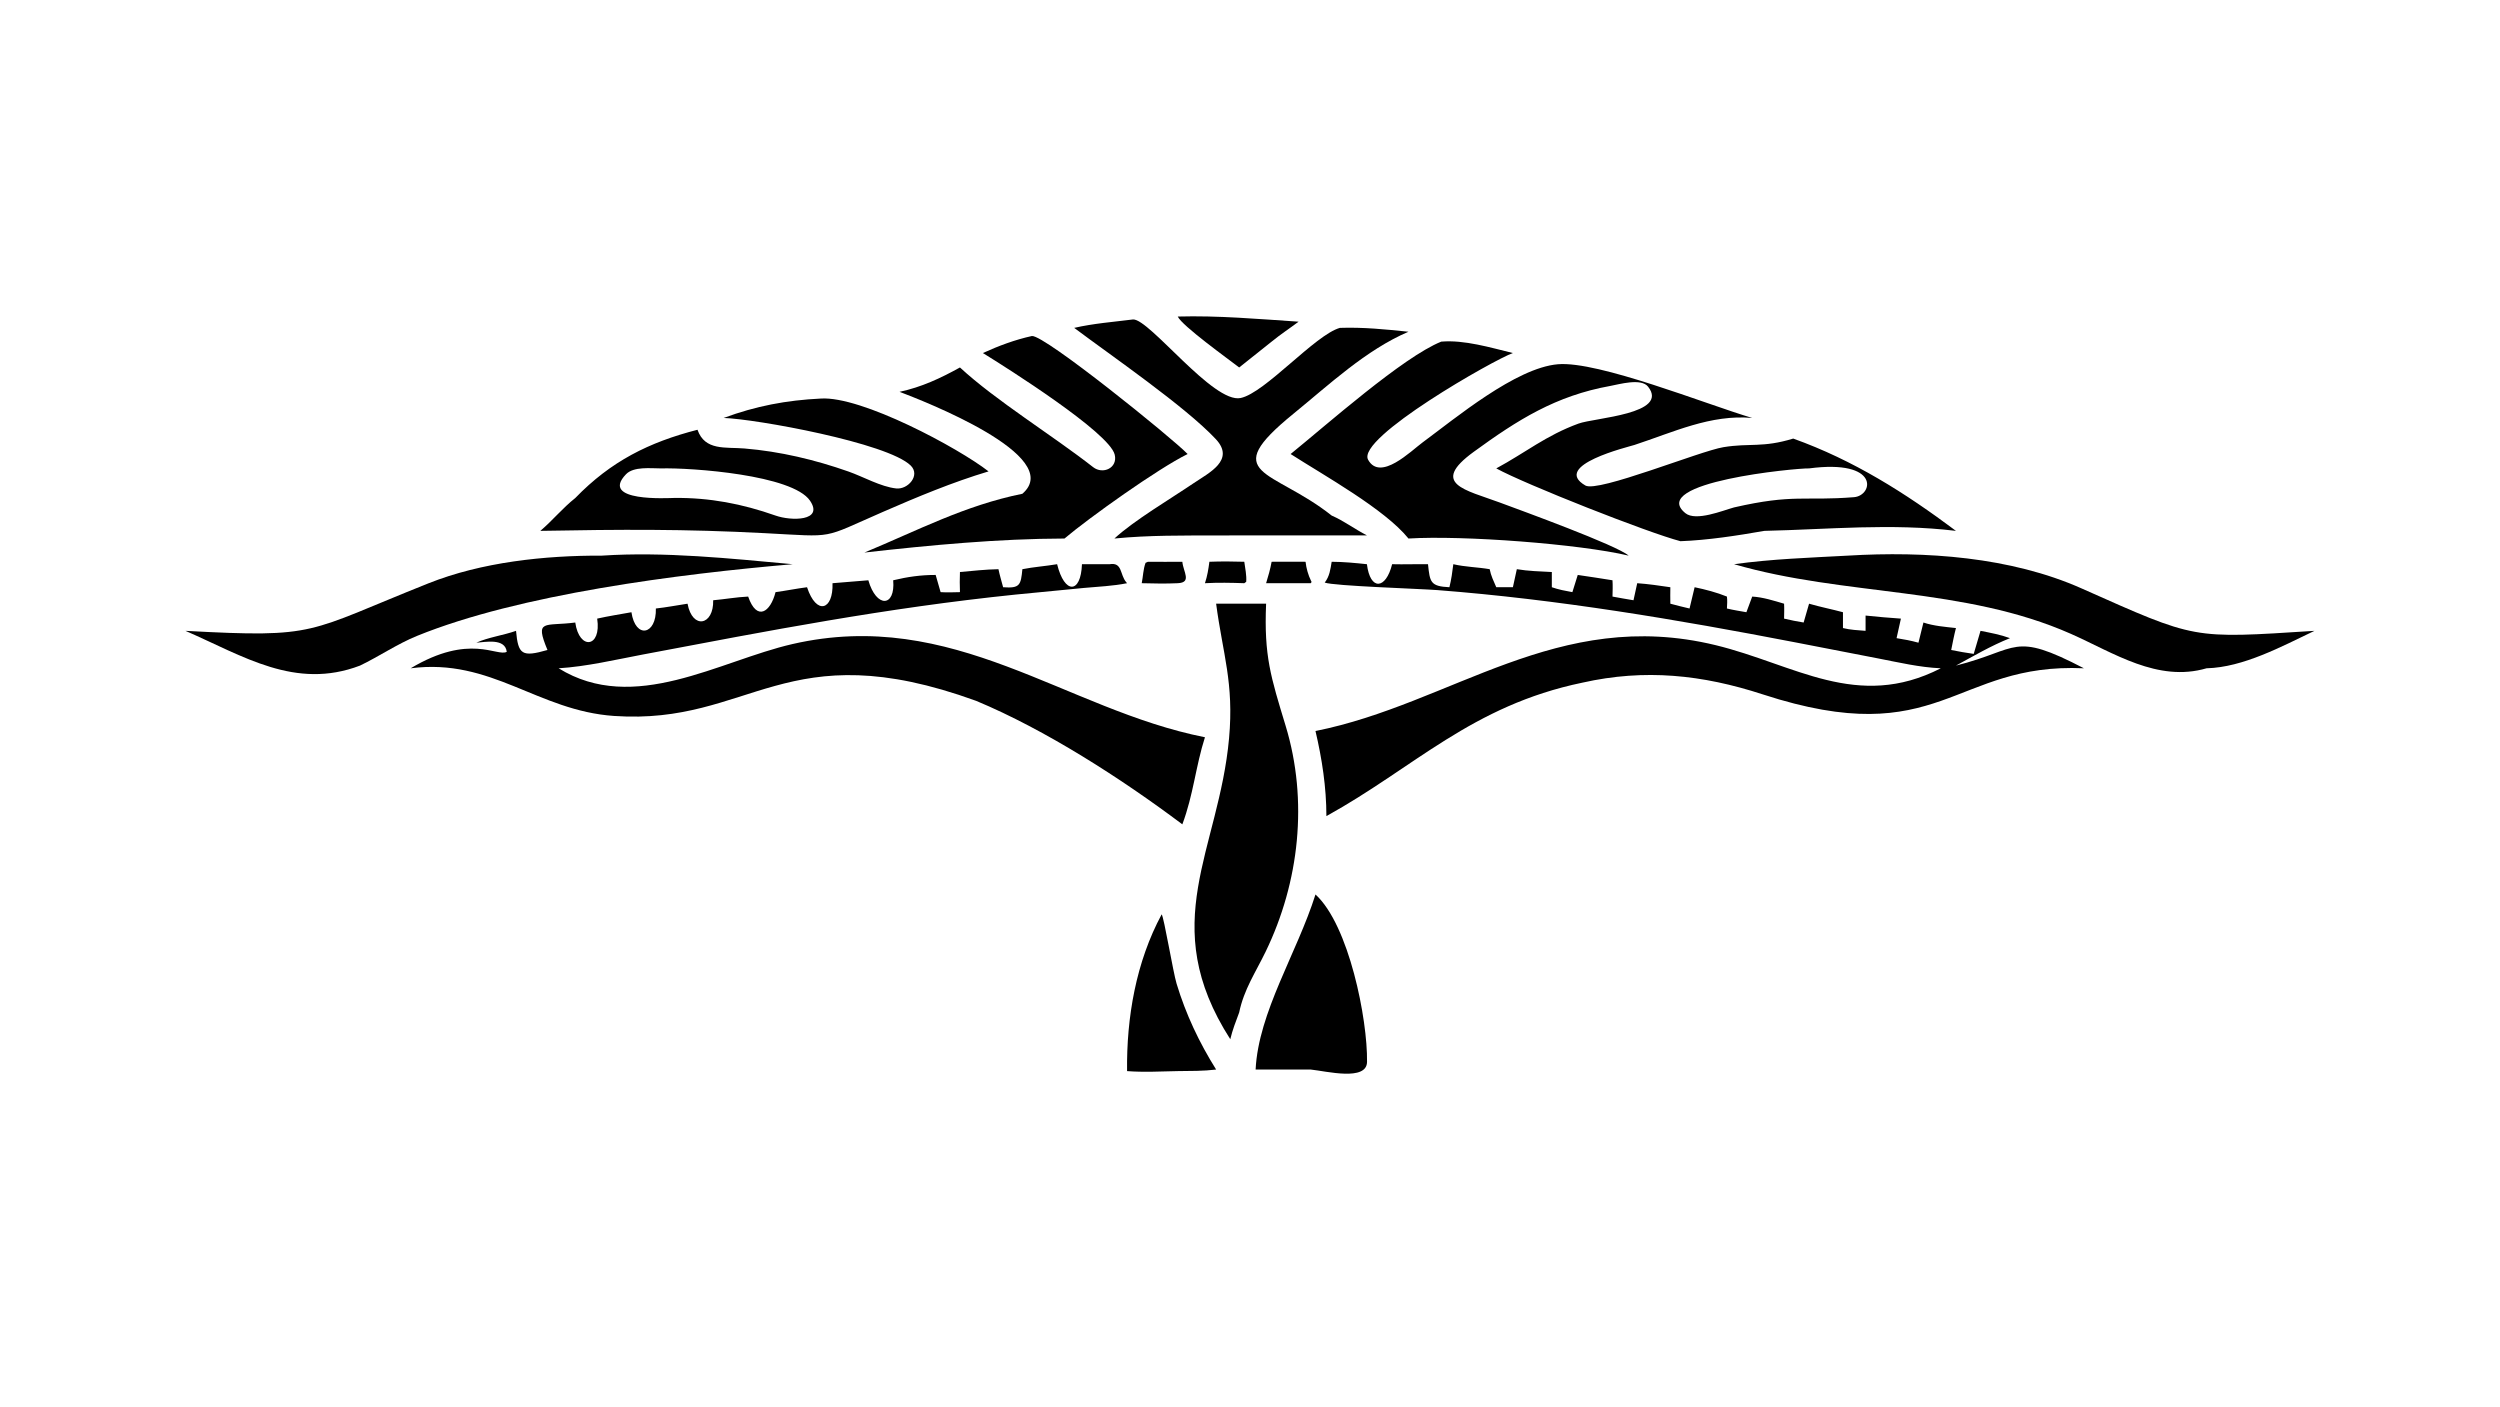
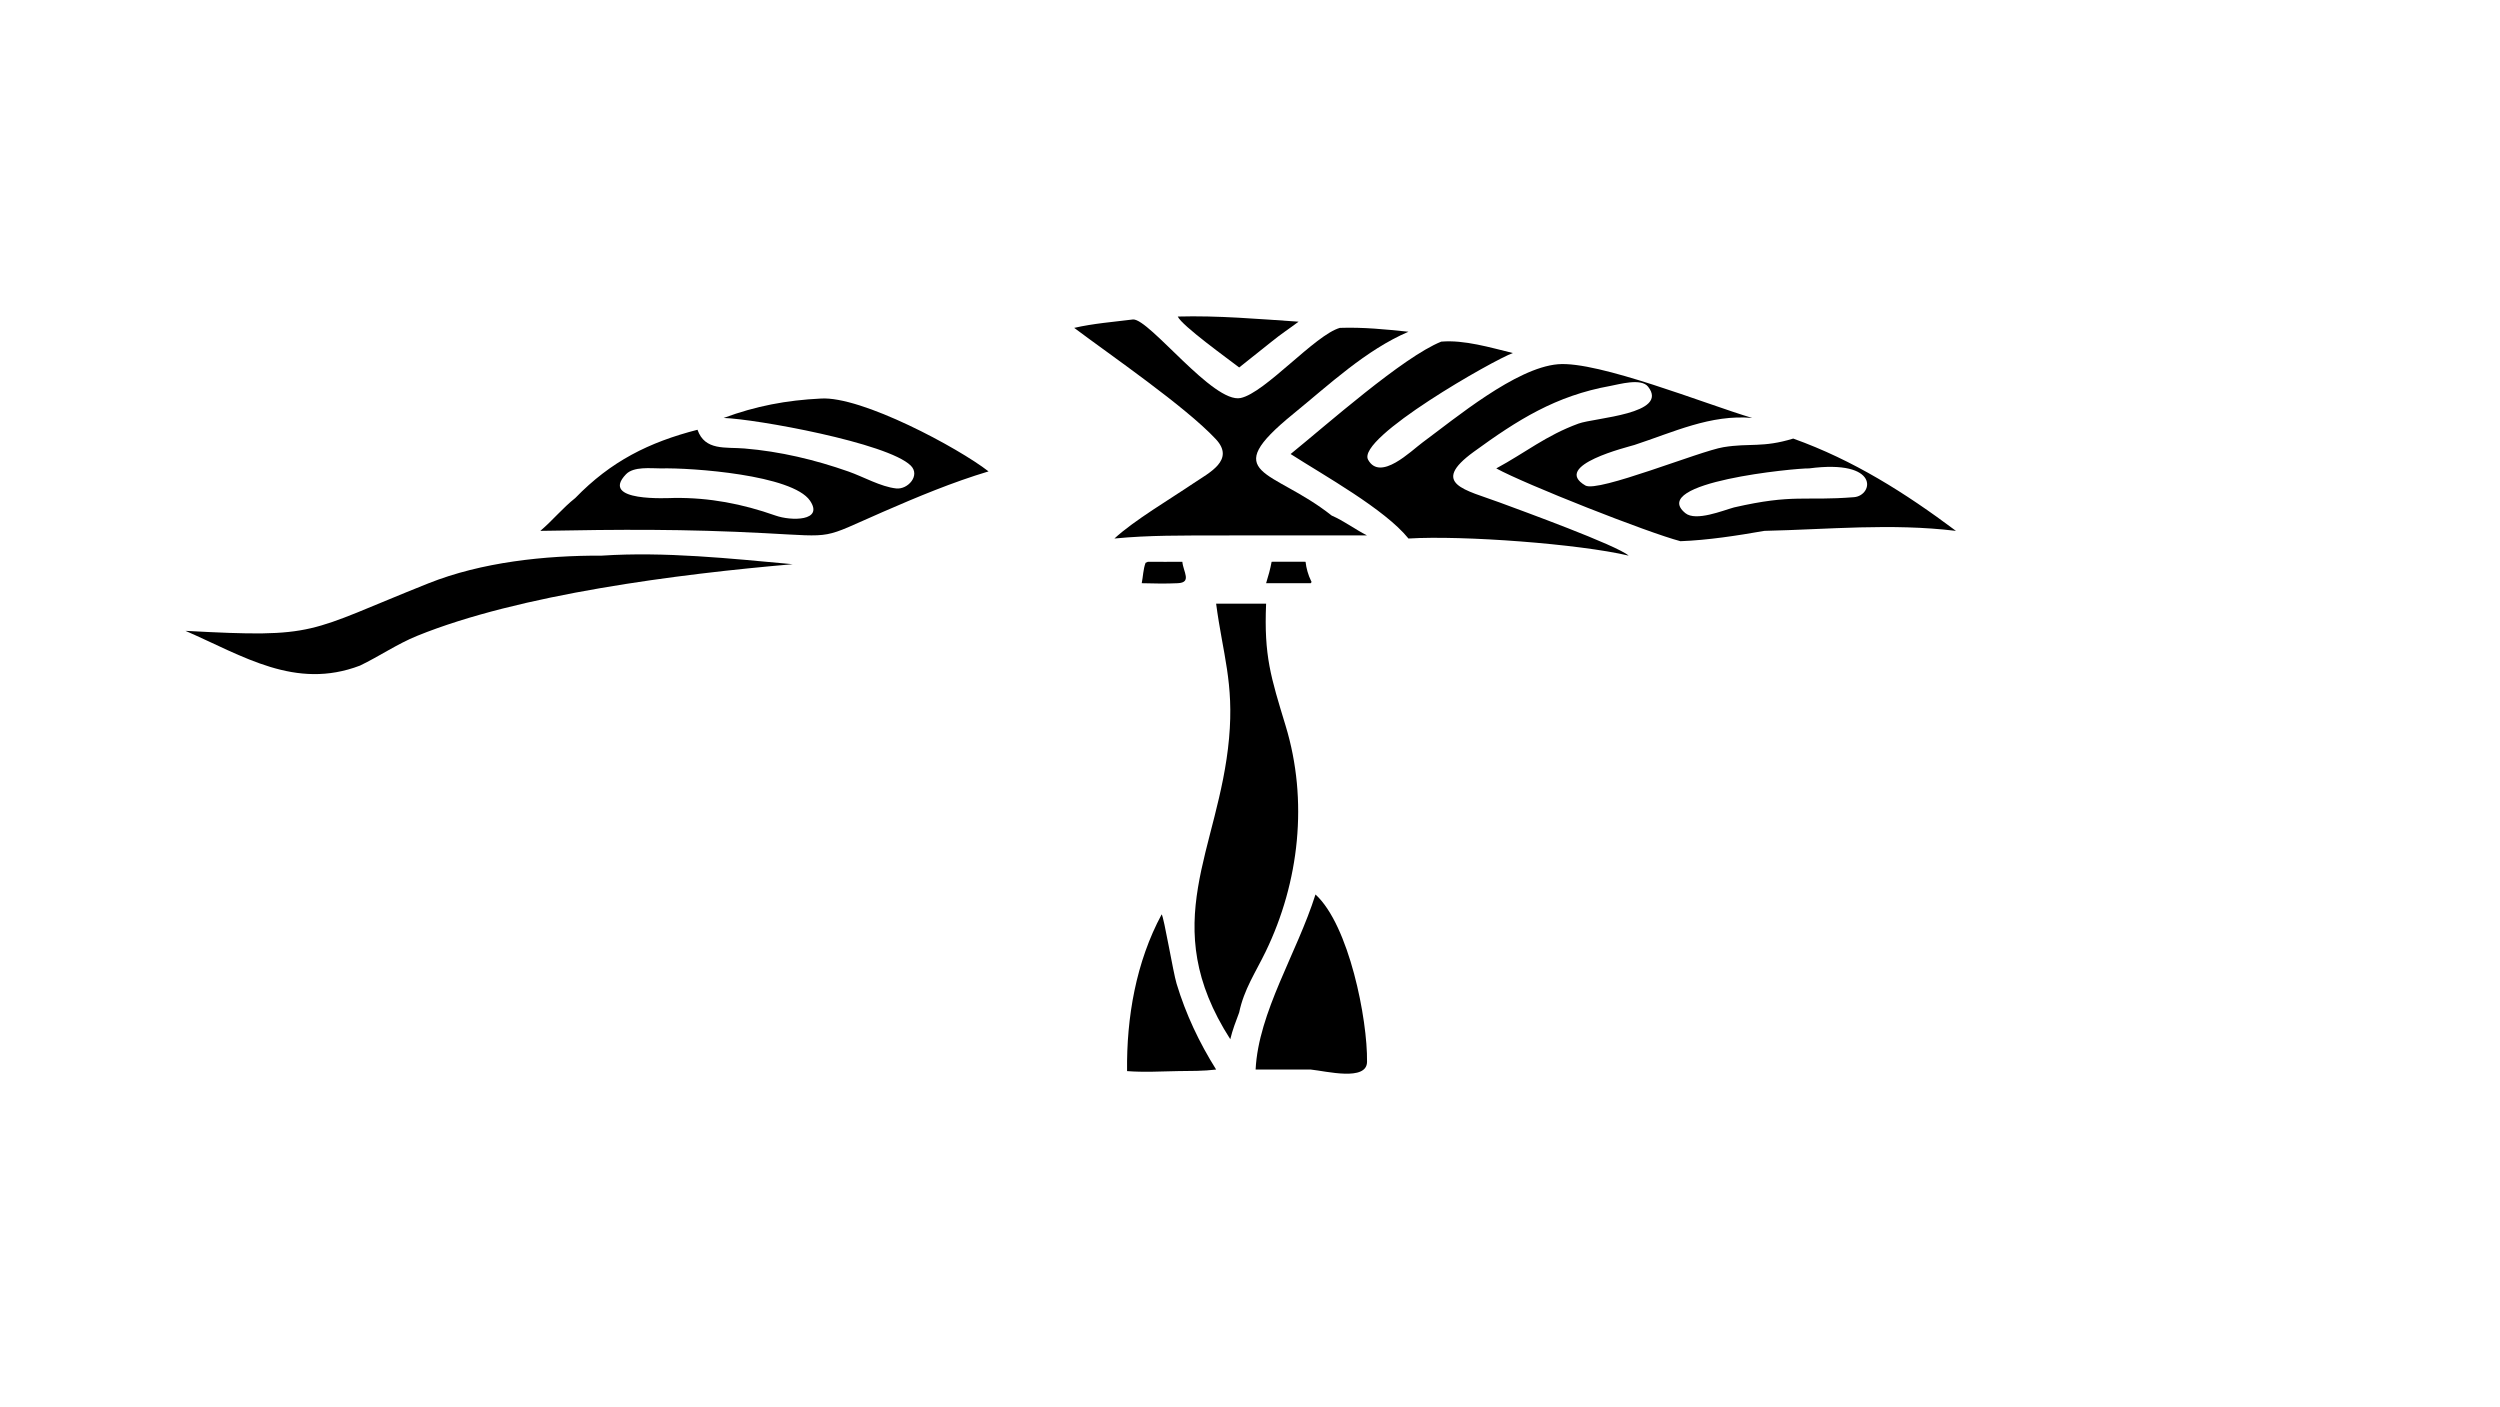
<svg xmlns="http://www.w3.org/2000/svg" width="3839" height="2160" viewBox="0 0 3839 2160">
  <path transform="matrix(4.219 0 0 4.219 6.10352e-05 0)" d="M524.576 124.347C532.957 123.627 542.528 126.524 550.651 128.497C543.949 130.816 493.575 159.418 497.957 167.343C502.378 175.338 513.567 164.138 517.773 161.04C529.699 152.256 551.69 133.888 567.024 132.578C581.769 131.317 620.938 147.133 637.758 152.125C622.647 150.75 608.977 157.341 594.894 161.949C592.834 162.623 564.487 169.403 577.033 176.712C581.588 179.366 618.699 164.166 627.283 162.759C636.96 161.172 641.469 163.067 652.685 159.627C674.597 167.481 693.396 179.372 711.91 193.222C688.28 190.378 665.692 192.69 642.17 193.222C632.293 194.952 621.653 196.609 611.64 196.982C599.94 193.943 555.031 176.225 544.601 170.485C555.131 164.804 562.719 158.492 574.526 154.176C580.424 152.02 607.707 150.729 599.848 140.729C597.325 137.519 589.269 139.899 586.123 140.466C566.225 144.052 552.425 152.785 536.379 164.469C520.315 176.166 533.399 178.27 545.901 182.913C553.557 185.756 588.495 198.459 592.79 202.236C574.721 197.969 532.386 194.796 512.647 196.008C504.007 185.302 481.874 173.043 469.746 165.254C482.705 154.765 510.595 129.966 524.576 124.347ZM631.151 184.684C652.902 179.705 656.589 182.418 674.815 180.958C681.81 180.398 684.489 167.069 658.451 170.485C653.773 170.347 599.61 175.521 613.429 186.775C617.247 189.884 627.095 185.794 631.151 184.684Z" />
-   <path transform="matrix(4.219 0 0 4.219 6.10352e-05 0)" d="M403.863 205.354C408.597 204.575 407.536 209.115 409.925 211.925L410.222 212.271C405.088 213.313 399.732 213.514 394.521 213.994L369.537 216.42C322.365 221.29 280.23 229.477 233.895 238.243C223.842 240.145 213.536 242.601 203.323 243.238C230.759 260.203 261.754 240.533 288.455 234.412C347.126 220.963 387.651 258.253 438.568 268.341C435.209 278.817 434.378 289.251 430.34 300.037C408.15 283.376 380.475 265.582 355.269 255.085C285.744 229.848 273.522 263.997 223.55 260.591C195.613 258.687 178.908 239.42 149.479 243.238C171.013 230.347 180.95 239.166 184.443 237.247C183.854 232.179 176.669 233.695 173.362 233.927C177.724 231.947 183.215 231.239 187.822 229.608C188.61 238.288 189.964 239.239 199.267 236.58C194.532 225.162 198.146 228.043 209.38 226.58C210.814 236.763 218.992 235.794 217.358 225.159C221.471 224.236 225.676 223.589 229.825 222.833C231.274 232.655 238.985 231.155 238.716 221.479C242.561 221.056 246.418 220.313 250.246 219.728C252.014 229.255 259.827 227.642 259.578 218.478C263.837 218.106 268.028 217.333 272.31 217.135C275.468 226.26 280.441 222.837 282.274 215.525C286.105 215.002 289.898 214.229 293.739 213.736C297.156 224.079 303.353 222.129 303.011 212.271L316.052 211.203C318.968 221.402 325.964 221.015 325.096 211.203C330.32 209.95 335.175 209.252 340.555 209.266L342.356 215.525C344.696 215.68 347.052 215.574 349.395 215.525C349.293 213.067 349.304 210.659 349.395 208.202C354.061 207.773 358.719 207.26 363.408 207.168C363.866 209.369 364.536 211.56 365.107 213.736C371.255 214.2 371.553 212.937 372.119 207.168C376.28 206.348 380.568 206.061 384.762 205.354C387.449 216.349 393.417 216.196 393.803 205.354L403.863 205.354Z" />
-   <path transform="matrix(4.219 0 0 4.219 6.10352e-05 0)" d="M484.693 204.468C489.009 204.488 493.234 204.898 497.519 205.354C498.702 215.05 504.409 214.618 506.694 205.354C511.034 205.472 515.407 205.29 519.756 205.354C520.439 211.925 520.627 213.406 527.547 213.736C528.228 210.944 528.631 208.204 528.966 205.354C533.246 206.362 537.84 206.416 542.207 207.168C542.638 209.475 543.67 211.596 544.601 213.736L550.651 213.736L552.085 207.168C556.258 207.876 560.599 207.967 564.821 208.202L564.821 213.736C567.282 214.604 569.745 215.06 572.302 215.525L574.257 209.266C578.479 209.86 582.69 210.543 586.903 211.203C587.027 213.182 586.955 215.156 586.903 217.135C589.439 217.633 592 218.035 594.547 218.478L595.903 212.271C599.953 212.556 603.947 213.147 607.96 213.736C607.901 215.731 607.946 217.733 607.96 219.728C610.282 220.358 612.602 220.939 614.946 221.479L616.797 213.736C620.717 214.55 624.841 215.629 628.554 217.135C628.738 218.59 628.633 220.021 628.554 221.479C630.885 222.045 633.282 222.405 635.642 222.833L637.758 217.135C641.717 217.363 645.573 218.623 649.355 219.728C649.467 221.521 649.372 223.361 649.355 225.159C651.725 225.719 654.067 226.194 656.474 226.58L658.451 219.728C662.512 220.917 666.698 221.727 670.789 222.833L670.789 228.596C673.457 229.282 676.279 229.38 679.018 229.608L679.018 224.046C683.304 224.481 687.583 224.88 691.882 225.159L690.298 232.272C693.011 232.698 695.618 233.186 698.267 233.927L700.076 226.58C703.751 227.836 708.065 228.17 711.91 228.596C711.221 231.23 710.723 233.913 710.183 236.58C712.904 237.161 715.628 237.59 718.379 237.996L720.853 229.608C724.487 230.331 728.096 230.986 731.582 232.272C724.669 235.035 718.425 238.719 711.91 242.259C735.127 236.425 732.245 229.591 758.487 243.238C710.842 241.07 706.396 273.868 641.607 252.738C619.619 245.567 598.687 243.349 575.963 248.466C535.637 256.844 514.77 279.387 482.774 297.039C482.763 286.513 481.188 276.296 478.8 266.069C528.472 256.159 566.829 220.859 624.384 234.807C653.102 241.767 675.983 258.815 706.401 243.238C698.7 242.908 691.154 241.118 683.606 239.653L653.514 233.816C610.356 225.481 566.999 218.151 523.141 214.778C516.531 214.269 485.375 213.289 482.16 212.043C483.932 209.788 484.24 207.205 484.693 204.468Z" />
  <path transform="matrix(4.219 0 0 4.219 6.10352e-05 0)" d="M298.707 145.064C313.545 144.058 348.856 163.047 359.804 171.575C346.644 175.527 333.985 180.819 321.399 186.3C298.554 196.25 304.533 195.425 278.371 194.057C248.926 192.518 225.972 192.684 196.664 193.222C201.123 189.451 204.774 184.911 209.38 181.271C222.384 167.854 236.217 160.964 253.868 156.419C256.564 164.146 264.047 162.658 270.957 163.234C283.918 164.314 296.606 167.327 308.854 171.634C314.221 173.521 320.583 177.174 326.192 177.78C330.477 178.243 335.063 173.005 331.49 169.463C323.135 161.183 274.965 152.472 263.385 152.125C275.085 147.778 286.256 145.674 298.707 145.064ZM282.274 187.651C287.915 189.663 299.938 189.747 294.815 182.227C288.436 172.865 251.899 170.2 240.495 170.485C236.882 170.489 230.638 169.708 227.849 172.612C218.071 182.796 243.29 181.263 245.409 181.239C258.285 181.093 270.132 183.378 282.274 187.651Z" />
  <path transform="matrix(4.219 0 0 4.219 6.10352e-05 0)" d="M442.638 219.728L460.828 219.728C460.029 238.755 462.524 246.356 467.949 264.229C476.187 291.366 472.951 321.009 460.655 346.385C457.006 353.916 452.762 360.121 451.028 368.506C449.806 371.727 448.598 374.893 447.788 378.247C420.746 336.079 443.636 309.667 447.345 268.718C449.175 248.51 445.048 238.009 442.638 219.728Z" />
-   <path transform="matrix(4.219 0 0 4.219 6.10352e-05 0)" d="M375.6 122.297C380.244 121.905 426.632 159.409 432.263 165.254C421.49 170.54 396.389 188.444 387.444 196.008C363.286 196.076 338.614 198.413 314.617 201.116C334.168 193.007 351.115 183.979 372.119 179.717C388.084 165.961 335.399 145.654 327.411 142.616C335.409 140.903 342.276 137.693 349.395 133.749C362.387 145.766 383.112 158.489 397.865 170.027C401.433 172.817 406.91 170.316 405.722 165.471C403.745 157.404 366.372 133.808 357.74 128.497C363.466 125.873 369.443 123.652 375.6 122.297Z" />
  <path transform="matrix(4.219 0 0 4.219 6.10352e-05 0)" d="M412.416 116.27C418.418 116.074 441.6 146.958 451.562 144.866C460.455 142.998 478.687 121.865 487.684 119.338C496.111 119.048 504.281 119.869 512.647 120.743C497.112 127.393 483.741 140.034 470.786 150.584C442.986 173.226 463.011 170.483 484.693 187.651C489.141 189.574 493.169 192.641 497.519 194.865L443.324 194.884C430.66 194.934 418.242 194.764 405.617 196.008C412.674 189.476 426.175 181.479 434.479 175.849C440.033 172.083 449.672 167.476 442.516 159.824C431.417 147.958 404.404 129.419 390.976 119.338C397.924 117.736 405.332 117.16 412.416 116.27Z" />
-   <path transform="matrix(4.219 0 0 4.219 6.10352e-05 0)" d="M672.539 202.236C700.752 200.537 731.793 202.677 757.66 214.178C799.683 232.863 797.421 232.463 842.409 229.608C830.522 235.27 816.455 242.918 803.129 243.238C785.311 248.448 769.331 237.604 753.758 230.708C714.903 213.502 671.361 217.046 631.151 205.354C644.825 203.453 658.765 202.985 672.539 202.236Z" />
  <path transform="matrix(4.219 0 0 4.219 6.10352e-05 0)" d="M219.05 202.236C241.931 200.726 265.725 203.275 288.532 205.354C246.892 208.932 189.005 216.328 151.818 231.437C144.591 234.374 138.065 238.877 131.027 242.259C107.513 251.223 88.569 238.785 67.499 229.608C116.085 232.254 111.072 230.201 155.947 212.314C175.294 204.602 198.285 202.149 219.05 202.236Z" />
  <path transform="matrix(4.219 0 0 4.219 6.10352e-05 0)" d="M478.8 325.563C490.997 336.689 497.789 371.006 497.563 386.502C497.459 393.622 482.797 389.887 477.085 389.285L457.008 389.285C458.037 368.419 472.051 346.927 478.8 325.563Z" />
  <path transform="matrix(4.219 0 0 4.219 6.10352e-05 0)" d="M422.817 332.797C423.657 333.857 426.973 353.83 428.24 358.018C431.614 369.165 436.462 379.424 442.638 389.285C438.013 389.858 433.322 389.797 428.668 389.851C422.49 389.964 416.397 390.335 410.222 389.851C410 370.293 413.471 350.164 422.817 332.797Z" />
  <path transform="matrix(4.219 0 0 4.219 6.10352e-05 0)" d="M428.668 115.213C443.293 114.803 458.062 116.112 472.655 117.083C469.385 119.539 466.012 121.744 462.837 124.347L451.028 133.749C447.035 130.65 430.196 118.573 428.668 115.213Z" />
  <path transform="matrix(4.219 0 0 4.219 6.10352e-05 0)" d="M417.824 204.468C421.994 204.529 426.169 204.48 430.34 204.468C430.667 208.143 433.894 212.029 428.668 212.271C424.288 212.481 419.94 212.384 415.56 212.271C416.048 209.829 416.084 207.197 416.953 204.857L417.824 204.468Z" />
  <path transform="matrix(4.219 0 0 4.219 6.10352e-05 0)" d="M462.837 204.468C466.953 204.426 471.071 204.459 475.187 204.468C475.442 206.822 476.147 209.307 477.191 211.429L477.384 211.815L477.085 212.271L460.828 212.271C461.633 209.674 462.346 207.146 462.837 204.468Z" />
-   <path transform="matrix(4.219 0 0 4.219 6.10352e-05 0)" d="M440.184 204.468C444.436 204.31 448.637 204.324 452.889 204.468C453.199 206.811 453.783 209.404 453.585 211.761L452.889 212.271C448.093 212.105 443.367 212.007 438.568 212.271C439.43 209.67 439.832 207.17 440.184 204.468Z" />
</svg>